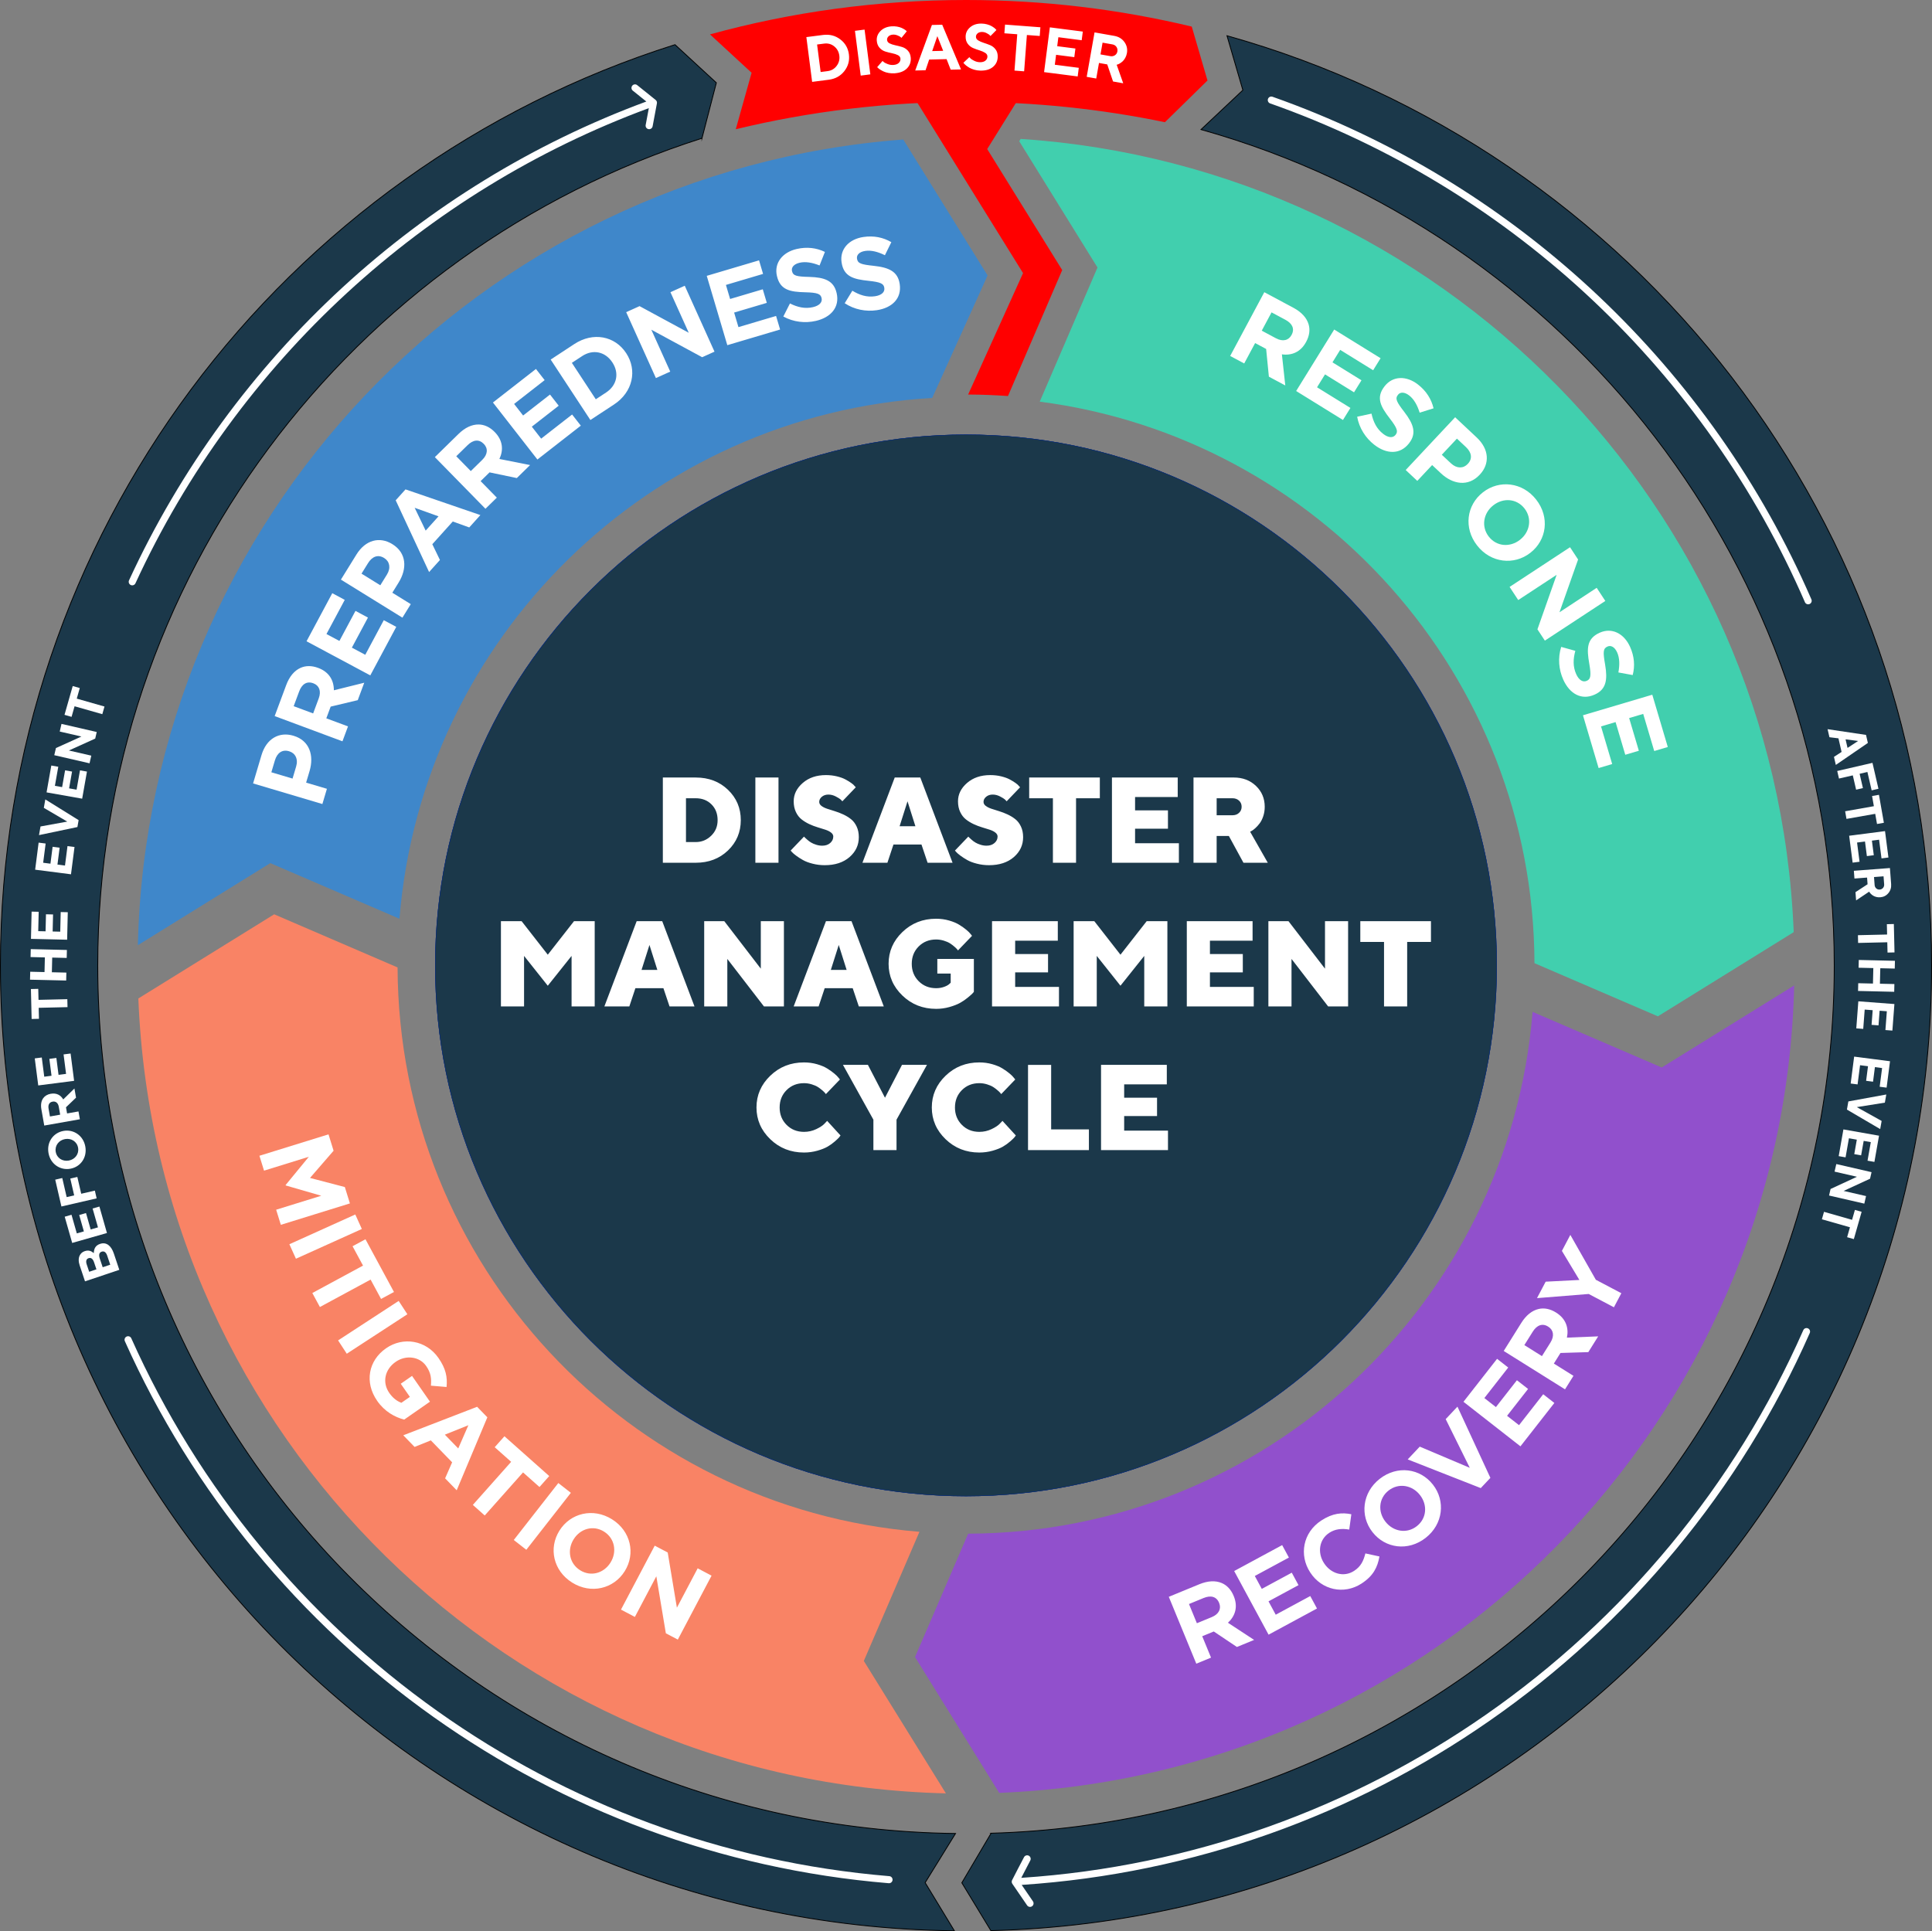
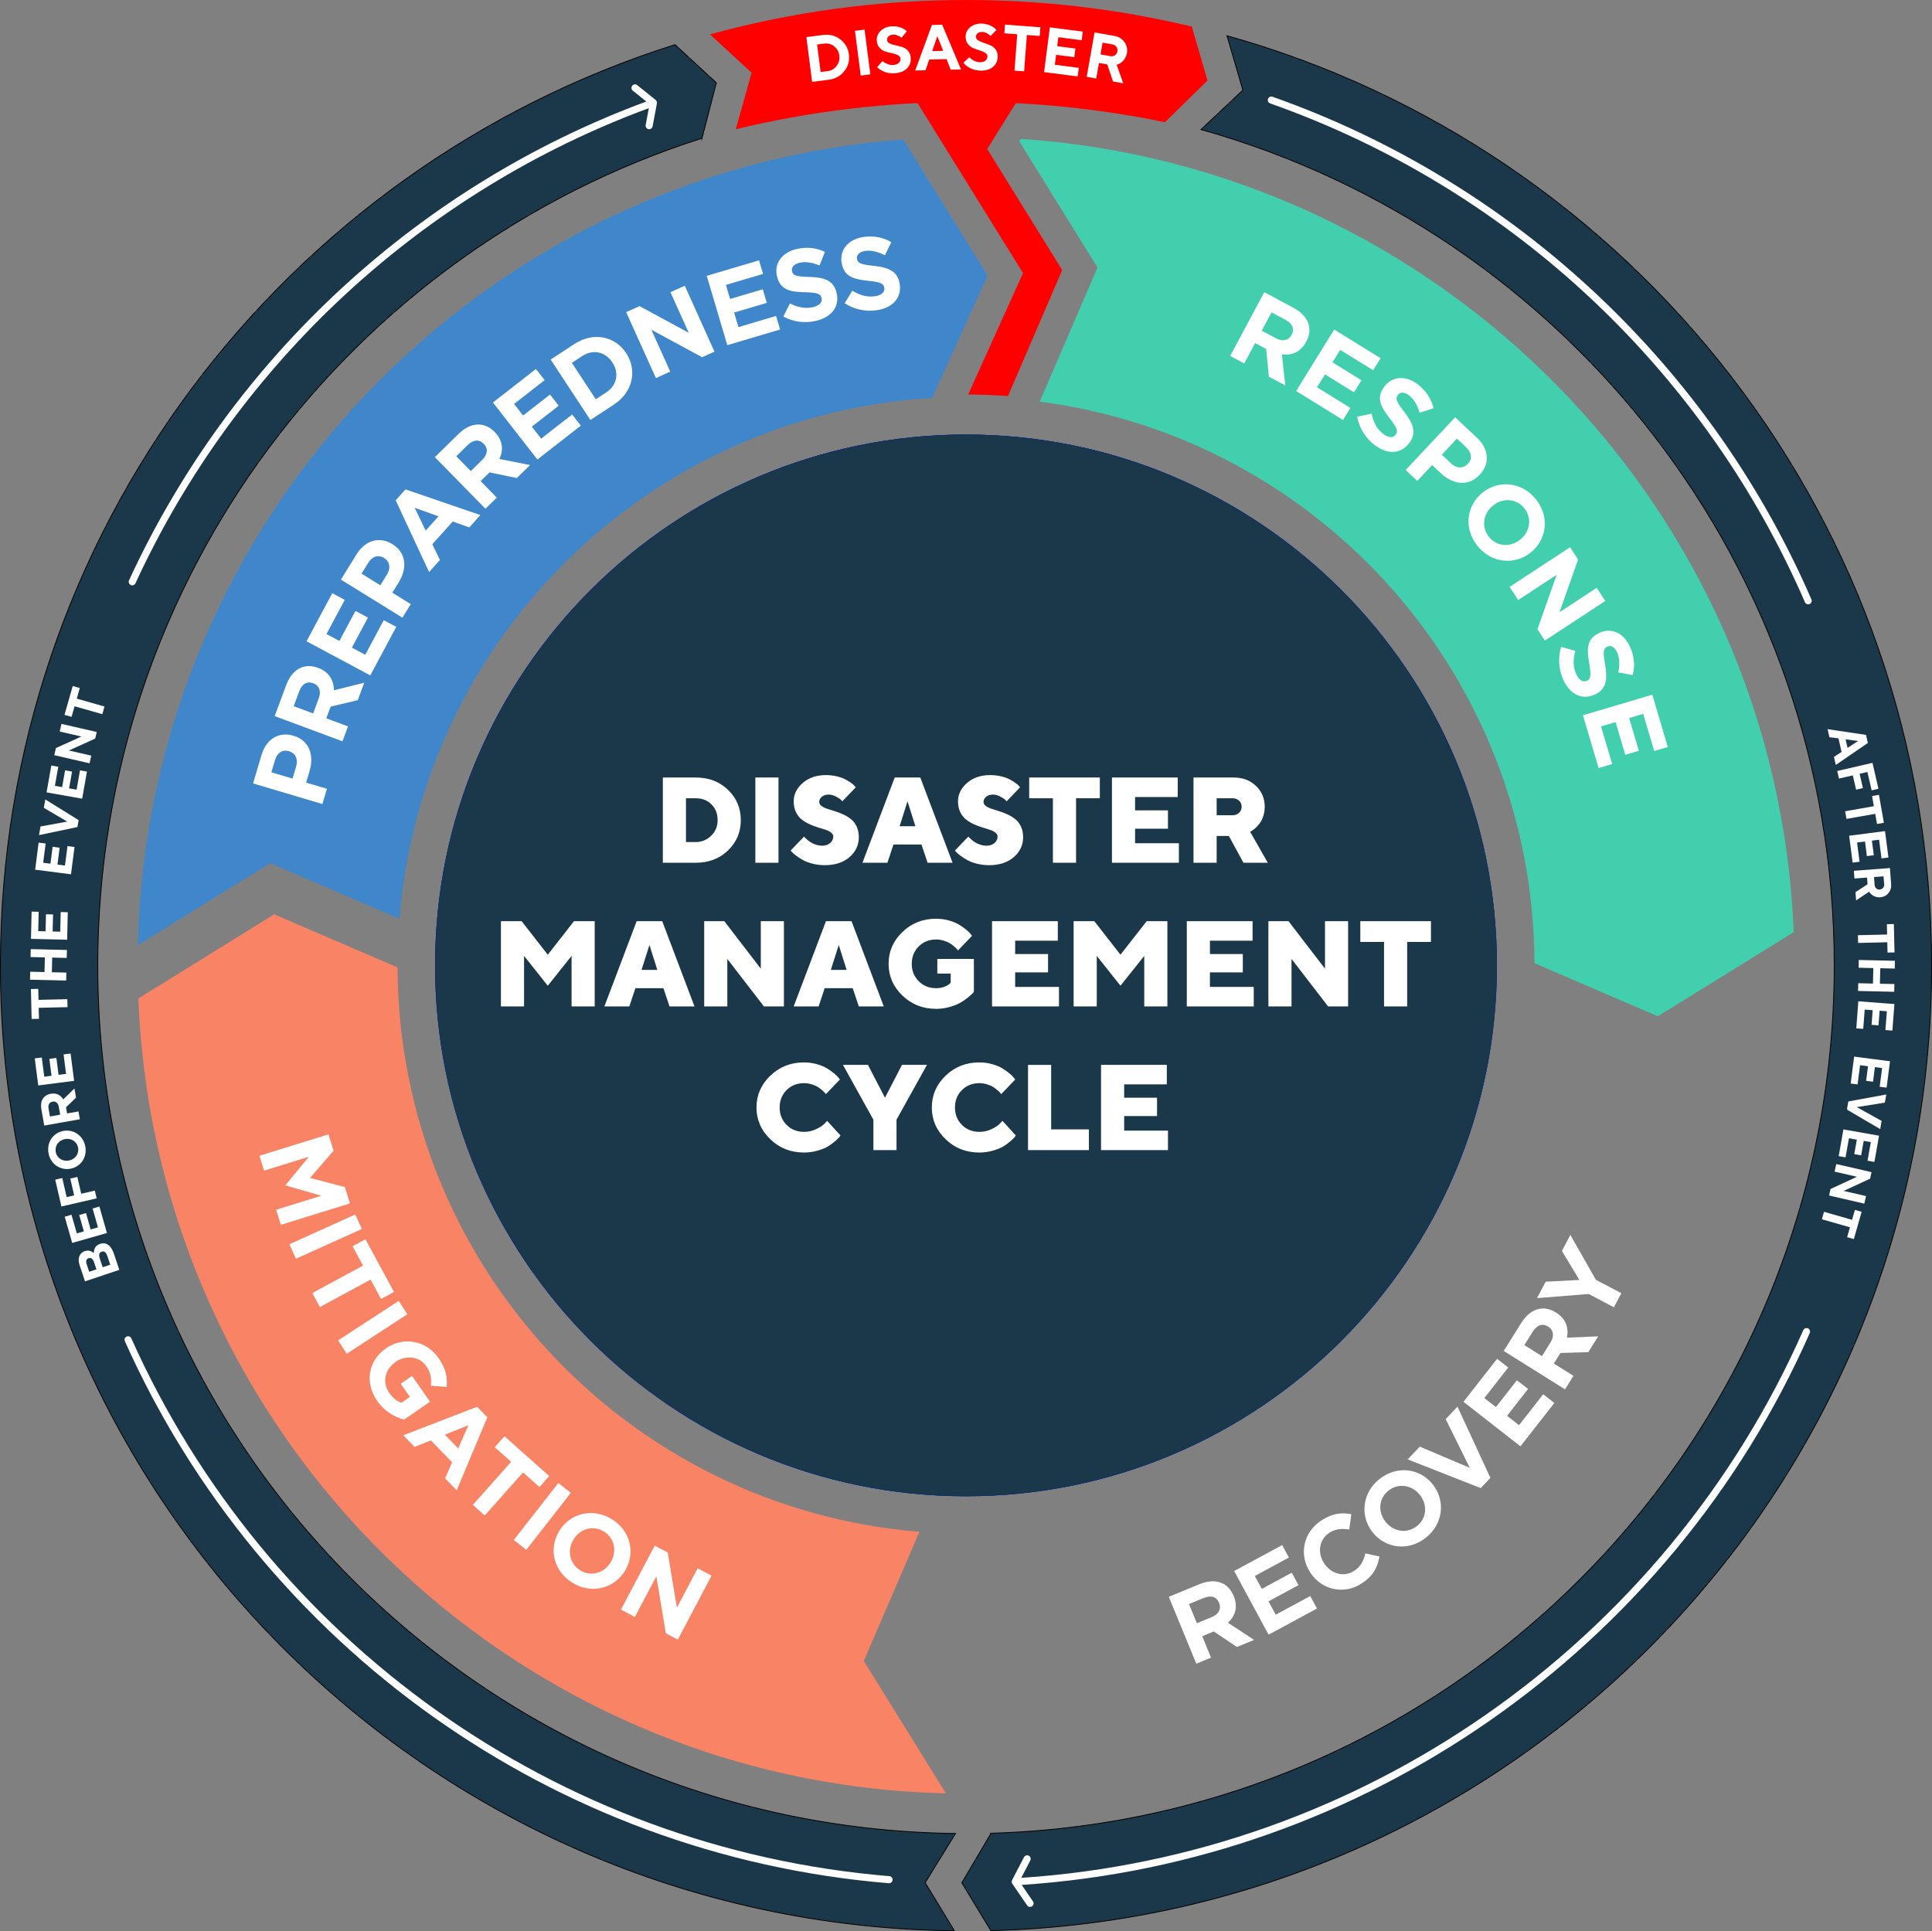
<svg xmlns="http://www.w3.org/2000/svg" id="Layer_2" viewBox="0 0 1911.17 1910.63">
  <rect x="0" y="0" width="1911.17" height="1910.63" fill="#808080" stroke="none" />
  <defs>
    <style>.cls-1{fill:#fff;}.cls-1,.cls-2,.cls-3,.cls-4,.cls-5,.cls-6,.cls-7,.cls-8,.cls-9,.cls-10,.cls-11,.cls-12,.cls-13,.cls-14,.cls-15,.cls-16{fill-rule:evenodd;}.cls-2{fill:#002788;}.cls-3{fill:#f98365;}.cls-4{fill:#00288a;}.cls-5{fill:#002889;}.cls-6{fill:#9150cc;}.cls-7{fill:#002688;}.cls-8{fill:red;}.cls-9{stroke:#000;stroke-miterlimit:10;stroke-width:.82px;}.cls-9,.cls-10{fill:#1b384a;}.cls-17{clip-rule:evenodd;fill:none;}.cls-11{fill:url(#linear-gradient);}.cls-12{fill:#002789;}.cls-13{fill:#002587;}.cls-14{fill:#3f87ca;}.cls-18{clip-path:url(#clippath);}.cls-15{fill:#002687;}.cls-16{fill:#00298a;}</style>
    <clipPath id="clippath">
      <path id="SVGID" class="cls-17" d="M955.58,429.94c290.04,0,525.16,235.12,525.16,525.16s-235.12,525.16-525.16,525.16-525.16-235.12-525.16-525.16,235.12-525.16,525.16-525.16h0Z" />
    </clipPath>
    <linearGradient id="linear-gradient" x1="-87845.54" y1="751.54" x2="-105380.15" y2="20477.94" gradientTransform="translate(4099.34 782.37) scale(.03 -.03)" gradientUnits="userSpaceOnUse">
      <stop offset="0" stop-color="#41cfae" />
      <stop offset="1" stop-color="#41cfae" />
    </linearGradient>
  </defs>
  <g id="Layer_1-2">
    <g class="cls-18">
      <polygon class="cls-16" points="430.41 429.95 1480.74 429.93 1480.76 1480.26 430.43 1480.28 430.41 429.95 430.41 429.95" />
      <path class="cls-10" d="M1482.55,955.1c0-291.04-235.94-526.97-526.98-526.96-291.04,0-526.97,235.94-526.96,526.98,0,291.04,235.94,526.97,526.98,526.96,291.04,0,526.97-235.94,526.96-526.98h0Z" />
      <path class="cls-13" d="M1480.37,955.1c0,289.83-234.94,524.79-524.77,524.79-289.83,0-524.79-234.95-524.79-524.78,0-289.83,234.94-524.79,524.77-524.79,289.83,0,524.79,234.95,524.79,524.78h0ZM1486.93,955.1c0-293.45-237.9-531.34-531.35-531.34-293.45,0-531.34,237.9-531.33,531.35,0,293.45,237.9,531.34,531.35,531.34,293.45,0,531.34-237.9,531.33-531.35h0Z" />
      <path class="cls-15" d="M1484.74,955.1c0,292.25-236.9,529.16-529.15,529.17-292.25,0-529.16-236.9-529.17-529.15,0-292.25,236.9-529.16,529.15-529.17,292.24,0,529.16,236.9,529.17,529.15h0ZM1491.3,955.1c0-295.87-239.86-535.71-535.73-535.71-295.87,0-535.71,239.86-535.71,535.73,0,295.87,239.86,535.71,535.73,535.71,295.87,0,535.71-239.86,535.71-535.73h0Z" />
      <path class="cls-7" d="M1489.11,955.1c0,294.66-238.86,533.53-533.52,533.54-294.66,0-533.53-238.86-533.54-533.52,0-294.66,238.86-533.53,533.52-533.54,294.66,0,533.53,238.86,533.54,533.52h0ZM1495.67,955.1c0-298.28-241.82-540.09-540.1-540.08-298.28,0-540.08,241.82-540.08,540.1,0,298.28,241.82,540.09,540.1,540.08,298.28,0,540.08-241.82,540.08-540.1h0Z" />
      <path class="cls-2" d="M1493.49,955.1c0,297.08-240.82,537.91-537.89,537.91-297.07,0-537.91-240.82-537.91-537.9,0-297.08,240.82-537.91,537.89-537.91,297.07,0,537.91,240.82,537.91,537.9h0ZM1500.05,955.1c0-300.7-243.77-544.46-544.47-544.46-300.7,0-544.46,243.77-544.45,544.47,0,300.7,243.77,544.46,544.47,544.46,300.7,0,544.46-243.77,544.45-544.47h0Z" />
      <path class="cls-12" d="M1497.86,955.1c0,299.49-242.78,542.28-542.27,542.29-299.49,0-542.28-242.78-542.29-542.27,0-299.49,242.78-542.28,542.27-542.29,299.49,0,542.28,242.78,542.29,542.27h0ZM1504.42,955.1c0-303.11-245.73-548.83-548.84-548.83-303.11,0-548.83,245.73-548.82,548.84,0,303.11,245.73,548.83,548.84,548.83,303.11,0,548.83-245.73,548.82-548.84h0Z" />
      <path class="cls-5" d="M1502.23,955.1c0,301.91-244.73,546.65-546.64,546.66-301.9,0-546.65-244.74-546.66-546.64,0-301.91,244.73-546.65,546.64-546.66,301.91,0,546.65,244.74,546.66,546.64h0ZM1508.79,955.1c0-305.53-247.69-553.21-553.22-553.2-305.53,0-553.2,247.69-553.2,553.22,0,305.53,247.69,553.21,553.22,553.2,305.53,0,553.21-247.69,553.2-553.22h0Z" />
      <path class="cls-4" d="M1506.61,955.1c0,304.32-246.69,551.03-551.01,551.03-304.32,0-551.03-246.69-551.03-551.02,0-304.32,246.69-551.03,551.01-551.03,304.32,0,551.03,246.69,551.03,551.02h0ZM1513.17,955.1c0-307.95-249.65-557.58-557.59-557.58-307.95,0-557.58,249.65-557.57,557.59,0,307.95,249.65,557.58,557.59,557.58,307.94,0,557.58-249.65,557.57-557.59h0Z" />
      <path class="cls-16" d="M1510.98,955.1c0,306.74-248.65,555.4-555.38,555.4-306.74,0-555.4-248.65-555.41-555.39,0-306.74,248.65-555.4,555.39-555.4,306.74,0,555.4,248.65,555.4,555.39h0ZM1515.35,955.1c0-309.15-250.63-559.77-559.78-559.76-309.15,0-559.76,250.63-559.76,559.78,0,309.15,250.63,559.77,559.78,559.76,309.15,0,559.76-250.63,559.76-559.78h0Z" />
    </g>
    <g id="Layer_1-3">
      <path class="cls-11" d="M1009.67,137.43c413.61,27.31,747.87,363.07,764.69,784.78l-134.36,83.27-122.07-52.57c-1.05-284.91-213.97-519.87-489.41-555.53l57.14-132.72-77.42-124.92,1.43-2.3Z" />
      <path class="cls-3" d="M935.69,1774.24c-429.67-10.07-781.55-352.86-798.84-786.42l134.36-83.27,122.07,52.57c1.09,294.09,227.92,534.95,516.25,558.34l-55.03,127.76,81.19,131.01h0Z" />
-       <path class="cls-6" d="M1774.84,974.92c-10.07,429.67-352.86,781.55-786.42,798.84l-83.27-134.36,52.57-122.07c294.09-1.09,534.95-227.92,558.34-516.25l127.76,55.02,131.01-81.18Z" />
      <path class="cls-14" d="M136.38,935.1c9.85-419.94,337.52-765.5,757.13-797.08l83.44,134.51-54.79,121.16c-279.71,16.41-504.46,237.24-527.01,515.26l-127.76-55.03-131.01,81.18h0Z" />
    </g>
    <path class="cls-8" d="M903.31,94.95l108.71,175.25-54.32,120.12c13.25.05,26.39.55,39.41,1.5l53.65-124.62-74.2-119.73,32.68-52.51h-105.93Z" />
    <path class="cls-1" d="M655.7,769.22v84.33h32.54c12.81,0,23.45-4.06,31.9-12.16,8.45-8.13,12.67-18.13,12.67-30.01s-4.21-21.86-12.65-29.99c-8.43-8.11-19.07-12.16-31.92-12.16h-32.54ZM688.24,789.74c6.34,0,11.54,2.03,15.58,6.06,4.03,4.03,6.06,9.24,6.06,15.58s-2.15,11.36-6.43,15.5c-4.27,4.13-9.33,6.2-15.21,6.2h-9.66v-43.34h9.66ZM747.22,853.55h22.88v-84.33h-22.88v84.33h0ZM824.28,827.68c0,2.47-1.03,4.58-3.03,6.34-2.03,1.77-4.64,2.65-7.85,2.65-2.01,0-4.02-.3-6-.94-2.01-.62-3.67-1.35-5-2.15-1.35-.8-2.61-1.73-3.79-2.79-1.2-1.06-2.01-1.79-2.41-2.17-.42-.4-.7-.7-.86-.94l-13.23,13.81,1.31,1.49c.88,1,2.31,2.23,4.24,3.63,1.91,1.43,4.12,2.83,6.6,4.24,2.49,1.43,5.66,2.63,9.54,3.61,3.85,1,7.87,1.5,12.02,1.5,10.2,0,18.37-2.67,24.53-7.99,6.14-5.34,9.21-11.9,9.21-19.71,0-3.99-.72-7.53-2.17-10.58-1.45-3.05-3.31-5.5-5.62-7.29-2.29-1.81-4.84-3.35-7.65-4.66-2.79-1.28-5.58-2.37-8.35-3.21-2.75-.84-5.28-1.65-7.59-2.41-2.29-.76-4.15-1.71-5.6-2.81-1.47-1.12-2.19-2.45-2.19-3.97,0-1.93.86-3.61,2.59-5.06,1.73-1.44,3.9-2.17,6.46-2.17s4.92.62,7.33,1.87c2.41,1.27,3.99,2.25,4.78,2.97.76.72,1.32,1.33,1.73,1.81l13.29-13.89-1.12-1.16c-.62-.9-1.75-1.93-3.41-3.09-1.65-1.16-3.55-2.33-5.72-3.49-2.19-1.19-4.98-2.19-8.39-3.03-3.41-.84-7.03-1.27-10.88-1.27-9.31,0-16.98,2.59-22.96,7.79-5.98,5.2-8.95,11.24-8.95,18.15,0,3.99.72,7.53,2.17,10.58,1.45,3.05,3.31,5.48,5.62,7.29,2.29,1.81,4.82,3.35,7.59,4.66,2.75,1.28,5.54,2.35,8.35,3.19,2.79.84,5.34,1.65,7.65,2.39,2.29.74,4.15,1.69,5.6,2.83,1.47,1.13,2.19,2.47,2.19,4h0ZM905.54,817.44h-15.64l7.83-24.69,7.81,24.69h0ZM911.54,835.51l6.06,18.05h24.69l-31.92-84.33h-25.29l-31.94,84.33h24.69l6-18.05h27.7ZM986.82,827.68c0,2.47-1.02,4.58-3.03,6.34-2.03,1.77-4.64,2.65-7.85,2.65-2.01,0-4.02-.3-6-.94-2.01-.62-3.67-1.35-5-2.15-1.35-.8-2.61-1.73-3.79-2.79-1.2-1.06-2.01-1.79-2.41-2.17-.42-.4-.7-.7-.86-.94l-13.23,13.81,1.31,1.49c.88,1,2.31,2.23,4.23,3.63,1.91,1.43,4.12,2.83,6.6,4.24,2.49,1.43,5.66,2.63,9.54,3.61,3.85,1,7.87,1.5,12.02,1.5,10.2,0,18.36-2.67,24.53-7.99,6.14-5.34,9.21-11.9,9.21-19.71,0-3.99-.72-7.53-2.17-10.58-1.45-3.05-3.31-5.5-5.62-7.29-2.29-1.81-4.84-3.35-7.65-4.66-2.79-1.28-5.58-2.37-8.35-3.21-2.75-.84-5.28-1.65-7.59-2.41-2.29-.76-4.15-1.71-5.6-2.81-1.47-1.12-2.19-2.45-2.19-3.97,0-1.93.86-3.61,2.59-5.06,1.73-1.44,3.89-2.17,6.46-2.17s4.92.62,7.33,1.87c2.41,1.27,3.99,2.25,4.78,2.97.76.72,1.32,1.33,1.73,1.81l13.29-13.89-1.12-1.16c-.62-.9-1.75-1.93-3.41-3.09-1.65-1.16-3.55-2.33-5.72-3.49-2.19-1.19-4.98-2.19-8.39-3.03-3.41-.84-7.03-1.27-10.88-1.27-9.31,0-16.98,2.59-22.96,7.79-5.98,5.2-8.95,11.24-8.95,18.15,0,3.99.72,7.53,2.17,10.58,1.45,3.05,3.31,5.48,5.62,7.29,2.29,1.81,4.82,3.35,7.59,4.66,2.75,1.28,5.54,2.35,8.35,3.19,2.79.84,5.34,1.65,7.65,2.39,2.29.74,4.15,1.69,5.6,2.83,1.47,1.13,2.19,2.47,2.19,4h0ZM1018.09,769.22v20.51h23.47v63.82h22.89v-63.82h23.53v-20.51h-69.88ZM1122.84,834.26v-14.41h32.52v-18.11h-32.52v-13.23h42.18v-19.29h-65.06v84.33h66.22v-19.29h-43.34ZM1180.65,853.55h22.88v-26.52h12.07l14.45,26.52h24.07l-17.47-30.69,1.59-.88c.94-.48,2.11-1.35,3.51-2.63,1.43-1.26,2.83-2.81,4.23-4.64,1.43-1.83,2.63-4.2,3.63-7.13.98-2.91,1.48-6.06,1.48-9.43,0-8.19-2.89-15.06-8.67-20.62-5.78-5.54-13.13-8.31-22.02-8.31h-39.77v84.33h0ZM1228.25,798.13c0,2.41-.84,4.42-2.53,6.02-1.69,1.61-3.87,2.41-6.54,2.41h-15.64v-16.82h15.64c2.67,0,4.86.81,6.54,2.39,1.69,1.58,2.53,3.59,2.53,6h0ZM541.88,975.22l23.53-29.51v49.98h22.88v-84.33h-20.47l-25.94,33.16-25.88-33.16h-20.47v84.33h22.88v-49.98l23.47,29.51h0ZM650.26,959.58h-15.64l7.83-24.69,7.81,24.69h0ZM656.26,977.65l6.06,18.05h24.69l-31.92-84.33h-25.29l-31.94,84.33h24.69l6-18.05h27.7ZM752.6,911.36v46.99l-36.11-46.99h-19.89v84.33h22.88v-46.99l36.23,46.99h19.75v-84.33h-22.86ZM837.51,959.58h-15.64l7.83-24.69,7.81,24.69h0ZM843.51,977.65l6.06,18.05h24.69l-31.92-84.33h-25.29l-31.94,84.33h24.69l6-18.05h27.7ZM926.02,998.1c4.52,0,8.87-.6,13.11-1.79,4.23-1.2,7.71-2.55,10.42-4.03,2.71-1.49,5.24-3.21,7.59-5.14,2.35-1.95,3.89-3.29,4.64-4.05.74-.78,1.28-1.39,1.59-1.87v-32.52h-36.15v14.47h13.23v9.05l-1.41,1.31c-.98.96-2.67,1.91-5.06,2.79-2.41.88-5.04,1.33-7.95,1.33-6.9,0-12.65-2.31-17.22-6.89-4.6-4.6-6.88-10.34-6.88-17.25s2.29-12.63,6.88-17.2c4.58-4.56,10.32-6.84,17.22-6.84,2.55,0,5.06.38,7.57,1.14,2.49.76,4.5,1.63,6.02,2.59,1.52.96,2.99,2.07,4.42,3.29,1.4,1.24,2.31,2.11,2.69,2.59.4.5.7.9.94,1.2l13.89-14.45-1.37-1.7c-.86-1.19-2.29-2.59-4.26-4.24-1.99-1.65-4.3-3.29-6.95-4.94-2.65-1.65-6-3.07-10.08-4.24-4.07-1.18-8.37-1.77-12.89-1.77-13.09,0-24.21,4.37-33.32,13.13-9.11,8.77-13.67,19.25-13.67,31.43s4.56,22.68,13.67,31.44c9.11,8.77,20.24,13.15,33.32,13.15h0ZM1004.22,976.4v-14.41h32.52v-18.11h-32.52v-13.23h42.18v-19.29h-65.06v84.33h66.22v-19.29h-43.34ZM1108.38,975.22l23.53-29.51v49.98h22.89v-84.33h-20.48l-25.93,33.16-25.87-33.16h-20.47v84.33h22.88v-49.98l23.47,29.51h0ZM1196.89,976.4v-14.41h32.52v-18.11h-32.52v-13.23h42.18v-19.29h-65.06v84.33h66.22v-19.29h-43.34ZM1310.71,911.36v46.99l-36.11-46.99h-19.89v84.33h22.88v-46.99l36.23,46.99h19.75v-84.33h-22.86ZM1345.64,911.36v20.51h23.47v63.82h22.89v-63.82h23.53v-20.51h-69.88ZM771.24,1095.66c0-6.88,2.29-12.63,6.88-17.2,4.58-4.56,10.32-6.84,17.22-6.84,2.55,0,5.06.38,7.57,1.14,2.49.76,4.5,1.63,6.02,2.59,1.53.96,2.99,2.07,4.42,3.29,1.41,1.24,2.31,2.11,2.69,2.59.4.5.7.9.94,1.2l13.89-14.45-1.37-1.7c-.86-1.19-2.29-2.59-4.26-4.24-1.99-1.65-4.3-3.29-6.95-4.94-2.65-1.65-6-3.07-10.08-4.24-4.07-1.18-8.37-1.77-12.89-1.77-13.09,0-24.21,4.37-33.32,13.13-9.11,8.77-13.67,19.25-13.67,31.43s4.56,22.68,13.67,31.44c9.11,8.77,20.23,13.15,33.32,13.15,4.56,0,8.93-.6,13.15-1.79,4.22-1.2,7.61-2.55,10.18-4.03,2.57-1.49,4.96-3.21,7.17-5.14,2.21-1.95,3.63-3.29,4.24-4.05.6-.78,1.06-1.39,1.39-1.87l-13.23-14.45-2.53,2.69c-1.69,1.85-4.44,3.67-8.23,5.48-3.81,1.81-7.85,2.71-12.12,2.71-6.9,0-12.65-2.31-17.22-6.89-4.6-4.6-6.88-10.34-6.88-17.25h0ZM892.26,1053.51l-16.82,32.52-16.88-32.52h-24.69l30.11,54.22v30.11h22.88v-30.11l30.11-54.22h-24.71ZM944.67,1095.66c0-6.88,2.29-12.63,6.88-17.2,4.58-4.56,10.32-6.84,17.22-6.84,2.55,0,5.06.38,7.57,1.14,2.49.76,4.5,1.63,6.02,2.59,1.53.96,2.99,2.07,4.42,3.29,1.41,1.24,2.31,2.11,2.69,2.59.4.5.7.9.94,1.2l13.89-14.45-1.37-1.7c-.86-1.19-2.29-2.59-4.26-4.24-1.99-1.65-4.3-3.29-6.95-4.94-2.65-1.65-6-3.07-10.08-4.24-4.07-1.18-8.37-1.77-12.89-1.77-13.09,0-24.21,4.37-33.32,13.13-9.11,8.77-13.67,19.25-13.67,31.43s4.56,22.68,13.67,31.44c9.11,8.77,20.23,13.15,33.32,13.15,4.56,0,8.93-.6,13.15-1.79,4.21-1.2,7.61-2.55,10.18-4.03,2.57-1.49,4.96-3.21,7.17-5.14,2.21-1.95,3.63-3.29,4.24-4.05.6-.78,1.06-1.39,1.39-1.87l-13.23-14.45-2.53,2.69c-1.69,1.85-4.44,3.67-8.23,5.48-3.81,1.81-7.85,2.71-12.13,2.71-6.9,0-12.65-2.31-17.22-6.89-4.6-4.6-6.88-10.34-6.88-17.25h0ZM1077.16,1137.84v-20.47h-37.34v-63.85h-22.88v84.33h60.22ZM1112.05,1118.55v-14.41h32.52v-18.11h-32.52v-13.23h42.18v-19.29h-65.06v84.33h66.22v-19.29h-43.34Z" />
    <path class="cls-9" d="M694.41,136.78C347.78,247.31,96.7,571.9,96.7,955.18c0,470.89,378.97,853.2,848.54,858.75l-30.06,48.64,28.92,47.64C421.87,1904.05.41,1478.87.41,955.18.41,527.96,280.89,166.29,667.74,44.18l40.88,37.7-14.21,54.9h0ZM980.4,1813.68c462.87-13.14,834.07-392.45,834.07-858.5,0-393.79-265.02-725.65-626.42-827.02l41.41-38.99-15.7-53.82c402.1,112.62,697.01,481.78,697.01,919.84,0,519.31-414.42,941.82-930.58,954.86l-28.74-47.33,28.96-49.03Z" />
    <path class="cls-8" d="M1178.91,26.31l15.56,53.32-42.1,41.28c-63.54-13.15-129.35-20.11-196.79-20.11-78.46,0-154.71,9.41-227.75,27.04l15.67-55.86-41.18-37.98C782.99,11.87,867.89,0,955.58,0c76.91,0,151.69,9.13,223.33,26.31Z" />
    <path class="cls-1" d="M879.73,1856.15c1.93.16,3.36,1.85,3.2,3.78-.16,1.93-1.85,3.36-3.78,3.2-166.9-13.86-321.05-72.73-450.26-164.42-132.28-93.87-238.42-222.16-305.38-371.82-.78-1.76,0-3.83,1.77-4.61,1.76-.78,3.83,0,4.61,1.77,66.44,148.51,171.78,275.81,303.06,368.97,128.2,90.97,281.15,149.37,446.79,163.13h0ZM1021.81,1881.09c1.09,1.59.68,3.77-.92,4.86-1.59,1.09-3.77.68-4.86-.92l-14.62-21.35c-.44-.65-.64-1.39-.6-2.12.02-.49.14-.95.34-1.37,3.8-7.61,7.89-15.21,11.81-22.77.88-1.71,2.99-2.39,4.71-1.51,1.72.88,2.39,2.99,1.51,4.71l-8.92,17.2c169.45-11.18,326.88-69.11,459.02-160.99,136.94-95.22,246.72-226.92,314.57-380.84.78-1.77,2.84-2.57,4.61-1.79,1.77.78,2.57,2.84,1.79,4.61-68.37,155.11-178.99,287.82-316.98,383.77-133.16,92.6-291.82,150.96-462.61,162.22l11.15,16.27h0ZM625.97,89.68c-1.5-1.21-1.74-3.41-.53-4.91,1.21-1.5,3.41-1.74,4.91-.53l18.22,14.63c.49.39.88.91,1.11,1.55.23.64.27,1.3.13,1.92l-4.23,22.62c-.35,1.9-2.18,3.15-4.08,2.79-1.89-.35-3.15-2.18-2.79-4.08l3.12-16.68c-111.4,41.16-212.44,103.62-298.17,182.44-87.61,80.55-159.26,178.19-209.67,287.64-.81,1.75-2.89,2.52-4.64,1.71-1.75-.81-2.52-2.89-1.71-4.64,50.8-110.29,123-208.69,211.29-289.86,86.39-79.42,188.2-142.37,300.45-183.84l-13.41-10.77h0ZM1256.45,102.32c-1.82-.64-2.78-2.64-2.14-4.46.64-1.82,2.64-2.78,4.46-2.14,117.55,41.47,224.05,106.37,313.87,189.09,90.22,83.09,163.63,184.17,214.54,297.56l4.69,10.61c.77,1.77-.04,3.83-1.81,4.6-1.77.77-3.83-.04-4.6-1.81l-4.66-10.56c-50.51-112.49-123.36-212.79-212.89-295.26-89.13-82.09-194.81-146.5-311.46-187.64Z" />
    <path class="cls-1" d="M797.67,36.71l5.71,44.29,16.46-2.12c6.44-.83,11.57-3.67,15.39-8.51,3.81-4.85,5.32-10.38,4.52-16.57-.8-6.19-3.66-11.16-8.57-14.88-4.92-3.72-10.6-5.16-17.04-4.33l-16.47,2.12h0ZM815.24,43.14c3.79-.49,7.12.42,9.99,2.73,2.87,2.31,4.55,5.37,5.04,9.17.49,3.79-.39,7.18-2.65,10.15-2.25,2.97-5.21,4.69-8.87,5.16l-6.96.9-3.51-27.21,6.96-.9h0ZM851.44,74.8l9.51-1.23-5.71-44.29-9.51,1.22,5.71,44.29h0ZM890.74,57.99c.13,1.65-.42,3.07-1.63,4.24-1.21,1.18-2.96,1.85-5.26,2.03-1.99.15-3.92-.15-5.81-.9-1.89-.75-3.12-1.37-3.69-1.86-.57-.49-1.01-.88-1.33-1.2l-5.31,6.15.78.73c.45.47,1.17,1.02,2.18,1.68,1.01.65,2.17,1.27,3.47,1.89,1.3.6,2.95,1.09,4.92,1.45,1.98.36,4,.46,6.07.3,5.26-.4,9.28-2.01,12.08-4.85,2.79-2.83,4.03-6.32,3.72-10.43-.22-2.93-1.16-5.27-2.82-7.07-1.65-1.79-3.6-3.02-5.83-3.68-2.22-.66-4.43-1.22-6.62-1.68-2.19-.45-4.07-1.08-5.64-1.86-1.56-.79-2.4-1.93-2.52-3.42-.1-1.32.37-2.49,1.4-3.51,1.04-1.02,2.47-1.59,4.29-1.73,1.51-.12,3,.12,4.49.72,1.48.59,2.46,1.08,2.94,1.48.48.39.85.71,1.12.99l5.25-6.5-.6-.57c-.39-.41-1.01-.88-1.88-1.4-.86-.53-1.86-1.04-2.98-1.52-1.13-.49-2.56-.88-4.29-1.18-1.74-.29-3.51-.37-5.33-.24-4.62.35-8.27,1.91-10.96,4.67-2.7,2.78-3.91,5.96-3.63,9.55.22,2.92,1.16,5.27,2.82,7.07,1.65,1.79,3.59,3.02,5.79,3.69,2.2.67,4.41,1.22,6.62,1.66,2.21.45,4.1,1.07,5.67,1.87,1.56.8,2.41,1.94,2.52,3.44h0ZM933,50.29l-10.86.25,5.1-14.78,5.76,14.53h0ZM936.37,58.5l4.07,10.43,10.21-.24-18.6-44.23-10.18.24-16.51,45.05,10.21-.24,3.58-10.61,17.21-.4h0ZM976.77,55.99c-.04,1.66-.72,3.02-2.04,4.06-1.32,1.05-3.13,1.55-5.44,1.5-2-.05-3.89-.54-5.7-1.47-1.81-.94-2.97-1.67-3.49-2.22-.52-.54-.91-.98-1.2-1.33l-5.9,5.59.7.8c.4.51,1.07,1.13,2.01,1.89.94.74,2.03,1.48,3.27,2.22,1.24.73,2.83,1.37,4.75,1.93,1.93.55,3.93.86,6.01.9,5.27.12,9.43-1.08,12.5-3.63,3.06-2.55,4.64-5.89,4.73-10.01.07-2.93-.63-5.36-2.1-7.31-1.46-1.95-3.28-3.36-5.43-4.24-2.15-.88-4.29-1.65-6.42-2.33-2.13-.67-3.94-1.48-5.43-2.41-1.48-.94-2.2-2.16-2.17-3.66.03-1.33.61-2.44,1.74-3.35,1.14-.91,2.62-1.34,4.45-1.3,1.52.04,2.98.42,4.39,1.17,1.42.73,2.34,1.32,2.78,1.76.43.44.78.8,1.02,1.1l5.87-5.94-.54-.63c-.35-.44-.92-.98-1.73-1.58-.8-.61-1.75-1.22-2.82-1.81-1.08-.6-2.46-1.13-4.15-1.6-1.7-.46-3.46-.72-5.28-.76-4.63-.11-8.42,1.08-11.37,3.56-2.96,2.49-4.48,5.54-4.56,9.14-.07,2.93.63,5.36,2.1,7.31,1.47,1.95,3.27,3.36,5.4,4.24,2.13.88,4.27,1.65,6.42,2.31,2.15.67,3.97,1.47,5.46,2.42,1.48.95,2.2,2.17,2.17,3.67h0ZM994.2,24.33l-.65,8.6,12.73.97-2.73,35.93,9.54.73,2.73-35.93,12.7.96.65-8.6-34.97-2.66h0ZM1043.44,64.03l1.27-9.81,18.01,2.32,1.1-8.53-18.01-2.32,1.15-8.87,23.07,2.98,1.1-8.55-32.59-4.2-5.71,44.29,33.23,4.28,1.1-8.53-23.72-3.06h0ZM1074.98,76.02l9.44,1.67,2.72-15.4,8.17,1.44,5.74,16.89,10.06,1.78-6.47-18.32.87-.29c.6-.14,1.34-.49,2.23-1.03.91-.53,1.8-1.21,2.72-2.01.91-.81,1.78-1.93,2.6-3.37.82-1.43,1.39-3.03,1.7-4.78.72-4.05-.1-7.72-2.47-11.01-2.35-3.3-5.72-5.33-10.07-6.1l-19.47-3.44-7.77,43.97h0ZM1105.33,50.93c-.28,1.59-1.08,2.83-2.41,3.73-1.33.89-2.85,1.19-4.57.89l-9.72-1.72,2.05-11.63,9.72,1.72c1.72.3,3.04,1.12,3.98,2.44.93,1.33,1.24,2.86.94,4.57Z" />
    <path class="cls-1" d="M118.02,1256.31l-5.4-16.13c-2.56-7.66-7.35-11.66-13.55-9.58l-.1.03c-4.55,1.53-6.02,4.71-6.21,9.14-2.17-1.97-4.98-3.29-8.81-2.01l-.1.03c-2.33.78-3.96,2.19-4.99,4.26-1.29,2.59-1.34,6-.04,9.87l5.27,15.75,33.91-11.36h0ZM87.69,1244.75c2.52-.84,4.29.88,5.39,4.18l2.31,6.88-7.17,2.4-2.47-7.37c-1.05-3.15-.38-5.31,1.85-6.06l.1-.03h0ZM100.53,1238.35l.1-.04c2.52-.84,4.35.76,5.45,4.05l2.97,8.87-7.46,2.5-2.89-8.62c-1.28-3.83-.44-5.99,1.83-6.76h0ZM105.81,1219.87l-34.4,9.81-7.4-25.94,6.73-1.92,5.25,18.43,6.98-1.99-4.62-16.22,6.73-1.92,4.62,16.22,7.22-2.06-5.32-18.67,6.73-1.92,7.47,26.19h0ZM95.6,1185.58l-1.77-7.67-13.49,3.11-3.84-16.63-6.97,1.61,3.84,16.63-7.42,1.71-4.35-18.87-6.97,1.61,6.13,26.54,34.85-8.04h0ZM84.41,1134.39c-1.92-10.87-11.52-17.32-21.53-15.55l-.1.02c-10.01,1.77-16.74,11-14.81,21.87,1.92,10.87,11.52,17.32,21.53,15.55l.1-.02c10.01-1.77,16.73-11,14.81-21.87h0ZM77.25,1135.55c1.1,6.24-3.15,11.56-9.18,12.62l-.1.02c-6.04,1.07-11.74-2.38-12.84-8.63-1.1-6.24,3.14-11.55,9.18-12.62l.1-.02c6.04-1.07,11.73,2.38,12.84,8.62h0ZM79,1107.33l-1.37-7.75-11.27,1.99-1.08-6.09,9.94-9.54-1.6-9.06-11.06,10.83c-2.45-4.19-6.57-6.62-12.25-5.62h-.1c-3.32.6-5.9,2.15-7.52,4.46-1.9,2.72-2.55,6.42-1.76,10.9l2.85,16.1,35.22-6.23h0ZM59.52,1102.78l-10.11,1.79-1.36-7.7c-.67-3.77.64-6.39,3.96-6.98l.1-.02c2.97-.53,5.36,1.28,6.03,5.06l1.39,7.85h0ZM73.31,1069.29l-3.48-27.01-6.95.89,2.48,19.26-7.45.96-2.15-16.72-6.94.9,2.15,16.72-7.2.93-2.45-19-6.94.89,3.45,26.76,35.48-4.56h0ZM66.79,996.39l-.19-7.87-28.5.67-.26-10.88-7.25.17.7,29.63,7.25-.17-.26-10.88,28.5-.67h0ZM65.46,970.08l.19-7.86-14.35-.34.34-14.51,14.35.34.19-7.87-35.76-.85-.19,7.86,14.15.34-.34,14.51-14.15-.34-.19,7.87,35.76.84h0ZM66.41,929.72l.64-27.23-7-.16-.46,19.41-7.51-.18.4-16.86-7-.17-.4,16.86-7.26-.17.45-19.16-7-.17-.64,26.97,35.76.84h0ZM70.23,864.96l3.48-27.01-6.94-.89-2.48,19.26-7.45-.96,2.15-16.72-6.94-.89-2.15,16.72-7.2-.93,2.45-19.01-6.94-.89-3.44,26.76,35.47,4.57h0ZM76.57,818.24l1.21-6.84-32.95-20.51-1.48,8.35,23.18,13.59-26.44,4.82-1.51,8.55,37.99-7.97h0ZM81.28,790.17l4.74-26.82-6.89-1.22-3.38,19.12-7.4-1.31,2.93-16.6-6.89-1.22-2.94,16.6-7.14-1.27,3.34-18.87-6.89-1.22-4.7,26.57,35.22,6.23h0ZM88.57,755.16l1.74-7.57-22.16-5.1,26.04-11.78,1.5-6.52-34.86-8.02-1.74,7.57,21.46,4.94-25.22,11.39-1.63,7.07,34.86,8.02h0ZM101.2,706.57l2.16-7.57-27.42-7.82,2.98-10.47-6.98-1.99-8.13,28.5,6.98,1.99,2.98-10.47,27.42,7.82Z" />
    <path class="cls-1" d="M1827.62,739.94l-1.95-8.48,12.42,1.61-10.47,6.87h0ZM1821.72,743.92l-7.53,4.88,1.84,7.97,31.7-21.75-1.83-7.95-38.02-5.67,1.84,7.97,8.91,1.09,3.1,13.44h0ZM1852.28,754.71l5.92,25.65-6.73,1.55-4.19-18.16-7.71,1.78,3.27,14.17-6.74,1.56-3.27-14.17-13.68,3.16-1.73-7.49,34.86-8.04h0ZM1858.69,786.33l-6.8,1.2,1.78,10.07-28.43,5.02,1.33,7.55,28.43-5.02,1.77,10.05,6.8-1.2-4.88-27.67h0ZM1837.03,833.55l7.86-1.01,1.86,14.43,6.84-.88-1.86-14.42,7.1-.92,2.39,18.49,6.85-.88-3.37-26.11-35.48,4.58,3.44,26.62,6.84-.88-2.46-19h0ZM1833.87,861.5l.58,7.66,12.49-.95.5,6.62-11.97,7.81.62,8.16,12.93-8.66.4.62c.23.44.64.94,1.24,1.53.59.6,1.29,1.16,2.11,1.71.81.54,1.85.99,3.13,1.35,1.27.35,2.62.47,4.05.36,3.29-.25,5.98-1.62,8.06-4.11,2.09-2.48,3-5.5,2.73-9.03l-1.2-15.79-35.67,2.72h0ZM1859.38,880.07c-1.29.1-2.41-.28-3.37-1.13-.95-.86-1.49-1.98-1.6-3.37l-.6-7.88,9.43-.72.6,7.89c.11,1.39-.26,2.58-1.1,3.58-.85.99-1.97,1.54-3.36,1.64h0ZM1873.43,914.16l-6.91.16.24,10.23-28.86.67.18,7.66,28.86-.67.24,10.2,6.9-.16-.65-28.09h0ZM1873.78,981.22l.18-7.66-14.31-.33.36-15.32,14.32.33.18-7.68-35.77-.83-.18,7.68,14.57.34-.36,15.32-14.57-.34-.18,7.66,35.77.83h0ZM1844.59,998.82l7.9.6-1.1,14.5,6.87.52,1.1-14.5,7.14.54-1.41,18.59,6.89.52,2-26.25-35.68-2.71-2.03,26.77,6.87.52,1.45-19.11h0ZM1840,1053.85l7.86,1.01-1.86,14.43,6.84.88,1.86-14.43,7.1.92-2.39,18.49,6.85.89,3.37-26.11-35.48-4.58-3.44,26.62,6.83.88,2.46-19h0ZM1828.43,1089.68l-1.42,8.06,32.92,19.31,1.42-8.06-24.57-13.68,27.76-4.43,1.42-8.06-37.54,6.86h0ZM1828.99,1126.13l7.81,1.38-2.53,14.32,6.79,1.2,2.53-14.32,7.05,1.24-3.24,18.36,6.8,1.2,4.57-25.92-35.23-6.22-4.66,26.44,6.79,1.2,3.33-18.87h0ZM1845.93,1183.32l-22.18-5.1,26.13-12.07,1.49-6.49-34.87-8.02-1.72,7.49,22.15,5.09-26.1,12.08-1.49,6.47,34.87,8.02,1.72-7.46h0ZM1841.56,1198.89l-6.64-1.9-2.81,9.83-27.76-7.92-2.1,7.37,27.76,7.92-2.8,9.81,6.64,1.89,7.71-27.01Z" />
    <path class="cls-1" d="M256.62,1143.43l4.57,14.74,44.32-13.74-22.99,27.99.12.39,35.15,10.18-44.61,13.83,4.63,14.94,68.33-21.18-5.02-16.2-34.46-9,23.33-26.92-5.02-16.2-68.33,21.18h0ZM286.26,1230.97l65.2-29.44,6.48,14.35-65.2,29.43-6.48-14.34h0ZM308.96,1279.22l7.49,13.85,50.16-27.13,10.35,19.15,12.76-6.9-28.19-52.14-12.77,6.9,10.36,19.15-50.16,27.12h0ZM334.45,1326.1l59.93-39.06,8.59,13.19-59.93,39.06-8.59-13.19h0ZM373.06,1385.86c7.47,10.74,17.44,16.13,26.76,18.61l25.51-17.74-17.74-25.5-11.16,7.76,9.04,13-8.39,5.83c-4.63-1.64-8.72-5.02-11.98-9.71-7.24-10.41-4.48-23.27,6.26-30.74l.17-.12c9.98-6.94,23.49-5.25,30.02,4.14,4.73,6.79,5.35,12.34,4.72,19.5l15.48,1.31c.94-9.74-.64-18.1-7.99-28.68-12.37-17.79-35.09-21.28-51.78-9.67l-.17.12c-17.37,12.08-21.45,33.59-8.73,51.88h0ZM398.93,1419.98l73.05-28.2,10.11,10.41-30.32,72.19-11.46-11.8,6.95-15.87-21.07-21.7-16.07,6.49-11.18-11.51h0ZM440.06,1419.36l13.24,13.64,10.02-22.98-23.26,9.34h0ZM467.75,1488.86l11.76,10.46,37.89-42.62,16.27,14.46,9.64-10.85-44.3-39.38-9.64,10.84,16.27,14.46-37.89,42.62h0ZM508.24,1523.56l44.06-56.35,12.4,9.69-44.06,56.35-12.4-9.69h0ZM565.97,1565.69c-18.71-11.71-23.41-34.06-12.62-51.3l.11-.17c10.79-17.24,33.23-22.85,51.94-11.13,18.71,11.71,23.41,34.06,12.62,51.3l-.11.17c-10.79,17.24-33.23,22.85-51.94,11.14h0ZM573.84,1553.5c10.74,6.72,23.5,2.9,30.01-7.5l.11-.17c6.51-10.4,4.31-23.83-6.43-30.55-10.74-6.73-23.5-2.9-30.01,7.5l-.11.17c-6.51,10.4-4.31,23.83,6.44,30.55h0ZM614.29,1592.44l13.74,7.25,21.22-40.22,9.42,56.39,11.84,6.25,33.38-63.27-13.74-7.25-20.55,38.95-9.09-54.6-12.84-6.77-33.38,63.27Z" />
    <path class="cls-1" d="M318.9,795.47l4.49-15.08-20.57-6.12,3.41-11.46c4.57-15.38.02-30.17-15.85-34.89l-.19-.06c-14.01-4.17-26.65,2.84-31.51,19.2l-8.33,28.01,68.57,20.39h0ZM289.39,770.28l-20.96-6.23,3.47-11.66c2.24-7.54,7.26-11.17,14.02-9.16l.2.06c5.88,1.75,9.07,7.5,6.83,15.04l-3.55,11.95h0ZM338.76,733.39l-67.05-24.94,11.4-30.65c3.17-8.53,8.02-14.24,14.07-17.01,5.13-2.34,11.14-2.4,17.46-.04l.19.07c10.82,4.02,15.45,12.4,15.44,22.1l30.04-7.47-6.41,17.24-26.8,6.39-4.31,11.59,21.46,7.98-5.49,14.75h0ZM309.77,705.81l5.55-14.94c2.67-7.18.37-12.73-5.28-14.83l-.19-.07c-6.32-2.35-11.22.84-13.89,8.03l-5.45,14.65,19.25,7.16h0ZM366.29,668.21l25.7-48.02-12.35-6.61-18.32,34.24-13.24-7.09,15.91-29.74-12.34-6.61-15.91,29.74-12.79-6.85,18.08-33.79-12.34-6.61-25.46,47.57,63.07,33.75h0ZM398.08,611.07l-60.84-37.64,15.38-24.85c8.98-14.51,23.01-17.97,35.44-10.28l.17.11c14.08,8.71,14.6,24.17,6.16,37.82l-6.29,10.17,18.25,11.29-8.28,13.39h0ZM376.21,579.03l6.56-10.6c4.14-6.69,2.56-13.08-2.65-16.3l-.17-.11c-6-3.71-11.79-1.53-15.93,5.17l-6.4,10.34,18.6,11.51h0ZM424.47,565.94l10.73-11.92-7.55-15.6,20.24-22.48,16.3,5.87,11.01-12.23-74.06-25.41-9.71,10.79,33.04,70.99h0ZM421.08,524.95l-10.88-22.58,23.6,8.45-12.72,14.13h0ZM480.22,503.35l-50.06-51.1,23.36-22.88c6.5-6.37,13.32-9.48,19.97-9.41,5.63.06,11.1,2.57,15.82,7.39l.14.15c8.08,8.25,8.71,17.8,4.57,26.57l30.36,6.02-13.14,12.87-26.97-5.63-8.83,8.65,16.02,16.35-11.24,11.01h0ZM465.72,466.05l11.39-11.15c5.47-5.36,5.75-11.36,1.53-15.67l-.14-.14c-4.72-4.82-10.51-4.01-15.98,1.35l-11.17,10.94,14.37,14.67h0ZM531.6,454.62l42.95-33.5-8.61-11.04-30.62,23.88-9.24-11.84,26.6-20.74-8.61-11.04-26.59,20.74-8.92-11.44,30.22-23.57-8.61-11.04-42.55,33.18,43.99,56.41h0ZM584.01,415.52l-39.27-59.79,23.32-15.31c18.79-12.34,40.25-7.97,51.3,8.86l.11.17c11.05,16.83,6.65,38.42-12.14,50.77l-23.32,15.31h0ZM575.86,352.29c10.76-7.07,22.91-4.4,29.86,6.19l.11.17c6.95,10.59,4.46,22.62-6.3,29.69l-10.16,6.68-23.67-36.05,10.17-6.68h0ZM648.85,374.04l14.16-6.39-18.7-41.45,50.28,27.21,12.2-5.5-29.41-65.21-14.16,6.39,18.11,40.15-48.67-26.37-13.23,5.97,29.41,65.21h0ZM719.47,341.49l-20.34-68.58,51.73-15.34,3.98,13.42-36.74,10.9,4.13,13.91,32.33-9.59,3.98,13.43-32.33,9.59,4.27,14.4,37.23-11.04,3.98,13.42-52.22,15.49h0ZM807.02,317.49c15.03-3.47,23.8-13.67,20.6-27.52l-.05-.2c-2.8-12.15-11.95-15.39-26.93-15.81-12.76-.31-16.09-1.11-17.15-5.69l-.04-.2c-.78-3.39,1.69-6.78,7.56-8.14,5.87-1.36,12.55-.17,19.71,2.69l5.3-13.39c-8.38-4.04-17.78-5.23-27.93-2.89-14.24,3.29-22.47,13.99-19.55,26.64l.05.2c3.19,13.84,13.15,15.63,28.02,15.98,12.34.3,15.19,1.74,16.08,5.62l.05.2c.94,4.08-2.27,7.44-8.54,8.89-7.97,1.84-15.3.07-22.77-3.66l-6.55,12.94c10.09,5.54,21.59,6.76,32.15,4.33h0ZM867.29,306.89c-10.72,1.58-22.09-.57-31.7-6.89l7.57-12.38c7.15,4.32,14.31,6.67,22.4,5.47,6.37-.94,9.84-4.03,9.22-8.18l-.03-.2c-.58-3.95-3.31-5.61-15.58-6.89-14.79-1.54-24.57-4.12-26.65-18.17l-.03-.2c-1.89-12.84,7.17-22.86,21.62-24.99,10.31-1.52,19.59.41,27.61,5.12l-6.36,12.92c-6.91-3.42-13.46-5.14-19.43-4.26-5.96.88-8.7,4.07-8.19,7.51l.03.2c.68,4.65,3.94,5.72,16.64,7.05,14.91,1.62,23.76,5.58,25.58,17.92l.03.2c2.08,14.05-7.48,23.52-22.74,25.77Z" />
    <path class="cls-1" d="M1216.91,352.16l13.88,7.43,10.8-20.18,10.9,5.83,2.71,27.42,16.22,8.68-3.35-30.77c9.61,1.32,18.53-2.14,23.98-12.32l.1-.18c3.18-5.95,3.94-11.92,2.31-17.31-1.93-6.36-6.94-11.94-14.96-16.24l-28.83-15.43-33.76,63.07h0ZM1248.15,327.15l9.69-18.11,13.78,7.38c6.76,3.62,9.26,8.9,6.08,14.84l-.09.18c-2.85,5.32-8.65,6.85-15.41,3.23l-14.05-7.52h0ZM1282.18,386.84l37.64-60.83,45.88,28.39-7.37,11.9-32.59-20.16-7.63,12.34,28.68,17.74-7.37,11.91-28.68-17.75-7.9,12.78,33.02,20.43-7.37,11.91-46.32-28.66h0ZM1359.43,439.99c12.17,9.49,25.61,9.87,34.35-1.34l.12-.16c7.67-9.83,4.43-18.97-4.69-30.88-7.8-10.1-9.28-13.2-6.39-16.91l.12-.16c2.14-2.74,6.33-2.96,11.09.74,4.75,3.71,8.04,9.64,10.33,17l13.74-4.32c-2.14-9.06-7.14-17.1-15.36-23.51-11.52-8.99-25.02-8.63-33,1.61l-.13.16c-8.74,11.2-3.86,20.06,5.24,31.83,7.54,9.77,8.22,12.89,5.77,16.03l-.12.16c-2.58,3.3-7.21,2.93-12.29-1.03-6.45-5.03-9.69-11.84-11.5-19.99l-14.18,3.07c2.06,11.32,8.35,21.03,16.89,27.69h0ZM1390.53,465.01l48.92-52.2,21.32,19.99c12.45,11.67,13.07,26.11,3.07,36.77l-.14.15c-11.32,12.08-26.58,9.53-38.29-1.44l-8.72-8.18-14.68,15.66-11.48-10.76h0ZM1426.26,449.9l9.1,8.53c5.74,5.38,12.31,5.1,16.5.62l.14-.15c4.82-5.14,3.83-11.26-1.91-16.64l-8.87-8.31-14.96,15.95h0ZM1461.17,539.65c13.58,17.41,36.58,19.81,52.62,7.31l.16-.13c16.04-12.5,19.27-35.11,5.69-52.52-13.57-17.41-36.57-19.81-52.61-7.31l-.16.13c-16.04,12.51-19.27,35.11-5.7,52.52h0ZM1472.74,530.89c-7.79-9.99-5.27-23.37,4.41-30.91l.16-.13c9.67-7.54,22.97-6.77,30.76,3.22,7.79,9.99,5.26,23.37-4.41,30.91l-.16.13c-9.67,7.54-22.97,6.77-30.76-3.22h0ZM1493.31,580.66l59.8-39.26,7.97,12.13-18.42,52.2,36.82-24.18,8.53,12.99-59.8,39.26-7.35-11.19,19-53.92-38.01,24.96-8.53-12.98h0ZM1546.4,672.39c6.34,14.07,18.07,20.67,31.01,14.82l.19-.08c11.37-5.13,12.75-14.72,10.23-29.51-2.2-12.57-2.06-16,2.23-17.93l.19-.08c3.17-1.43,6.98.33,9.46,5.82,2.48,5.5,2.62,12.27,1.22,19.85l14.17,2.58c2.33-9.01,1.65-18.46-2.63-27.96-6.01-13.32-18.12-19.29-29.95-13.96l-.19.08c-12.95,5.84-12.76,15.95-10.19,30.6,2.12,12.16,1.27,15.24-2.37,16.88l-.18.08c-3.82,1.72-7.75-.77-10.39-6.64-3.36-7.45-3.06-14.99-.86-23.04l-13.98-3.9c-3.46,10.98-2.41,22.5,2.05,32.37h0ZM1565.89,707.65l68.58-20.34,15.34,51.73-13.42,3.98-10.9-36.74-13.91,4.13,9.59,32.33-13.42,3.98-9.59-32.33-14.4,4.27,11.04,37.23-13.42,3.98-15.49-52.22Z" />
    <path class="cls-1" d="M1183.41,1645.93l14.56-5.98-8.71-21.17,11.44-4.7,22.88,15.34,17.01-7-25.88-16.98c7.13-6.58,10.14-15.66,5.74-26.34l-.08-.19c-2.56-6.24-6.69-10.62-11.89-12.79-6.14-2.56-13.63-2.24-22.04,1.22l-30.24,12.44,27.2,66.16h0ZM1183.97,1605.92l-7.81-19,14.46-5.95c7.09-2.91,12.76-1.49,15.32,4.75l.08.19c2.29,5.58-.22,11.03-7.31,13.94l-14.74,6.06h0ZM1254.88,1617.21l-34.01-62.93,47.47-25.65,6.66,12.32-33.72,18.22,6.9,12.77,29.67-16.03,6.66,12.32-29.67,16.04,7.14,13.22,34.16-18.46,6.66,12.32-47.92,25.9h0ZM1346.98,1566.57c11.56-7.53,15.73-16.11,17.6-26.71l-13.91-3.01c-1.92,7.35-4.33,12.82-11.18,17.28-10.27,6.69-22.96,2.76-29.65-7.51l-.11-.17c-6.7-10.27-4.88-23.41,5.22-29.99,5.99-3.9,12.38-4.4,19.73-3.22l2.09-15.14c-9.14-1.85-18.35-1.21-29.66,6.15-18.41,11.99-22.16,34.32-11.06,51.36l.11.17c11.21,17.21,33.18,22.29,50.82,10.8h0ZM1410.28,1521.47c-17.39,13.6-40,10.39-52.53-5.63l-.13-.16c-12.53-16.02-10.15-39.03,7.24-52.62,17.39-13.6,40-10.39,52.53,5.63l.13.16c12.53,16.02,10.15,39.03-7.24,52.62h0ZM1401.51,1509.91c-9.98,7.81-23.36,5.3-30.92-4.37l-.13-.16c-7.55-9.66-6.8-22.97,3.18-30.77,9.98-7.81,23.36-5.3,30.92,4.37l.13.16c7.55,9.66,6.8,22.96-3.18,30.77h0ZM1464.79,1472.22l9.54-10.11-32.59-70.46-11.63,12.34,23.83,48.17-49.49-20.95-11.92,12.64,72.26,28.37h0ZM1504.05,1430.9l-56.36-44.06,33.24-42.51,11.03,8.62-23.61,30.19,11.43,8.94,20.78-26.57,11.03,8.63-20.78,26.57,11.84,9.25,23.92-30.59,11.03,8.62-33.55,42.91h0ZM1548.15,1374.51l8.35-13.34-19.4-12.15,6.56-10.48,27.54-.84,9.76-15.59-30.93,1.25c1.97-9.5-.87-18.63-10.66-24.76l-.17-.11c-5.72-3.58-11.62-4.75-17.12-3.48-6.48,1.49-12.39,6.11-17.21,13.82l-17.35,27.72,60.63,37.96h0ZM1525.32,1341.65l-17.41-10.9,8.3-13.25c4.07-6.5,9.51-8.64,15.22-5.06l.17.11c5.11,3.2,6.24,9.09,2.18,15.59l-8.46,13.51h0ZM1596.52,1293.34l7.34-13.92-25.22-13.3-25.23-44.39-8.34,15.82,17.3,28.76-33.36,1.7-8.58,16.27,51.15-4.1,24.95,13.16Z" />
  </g>
</svg>